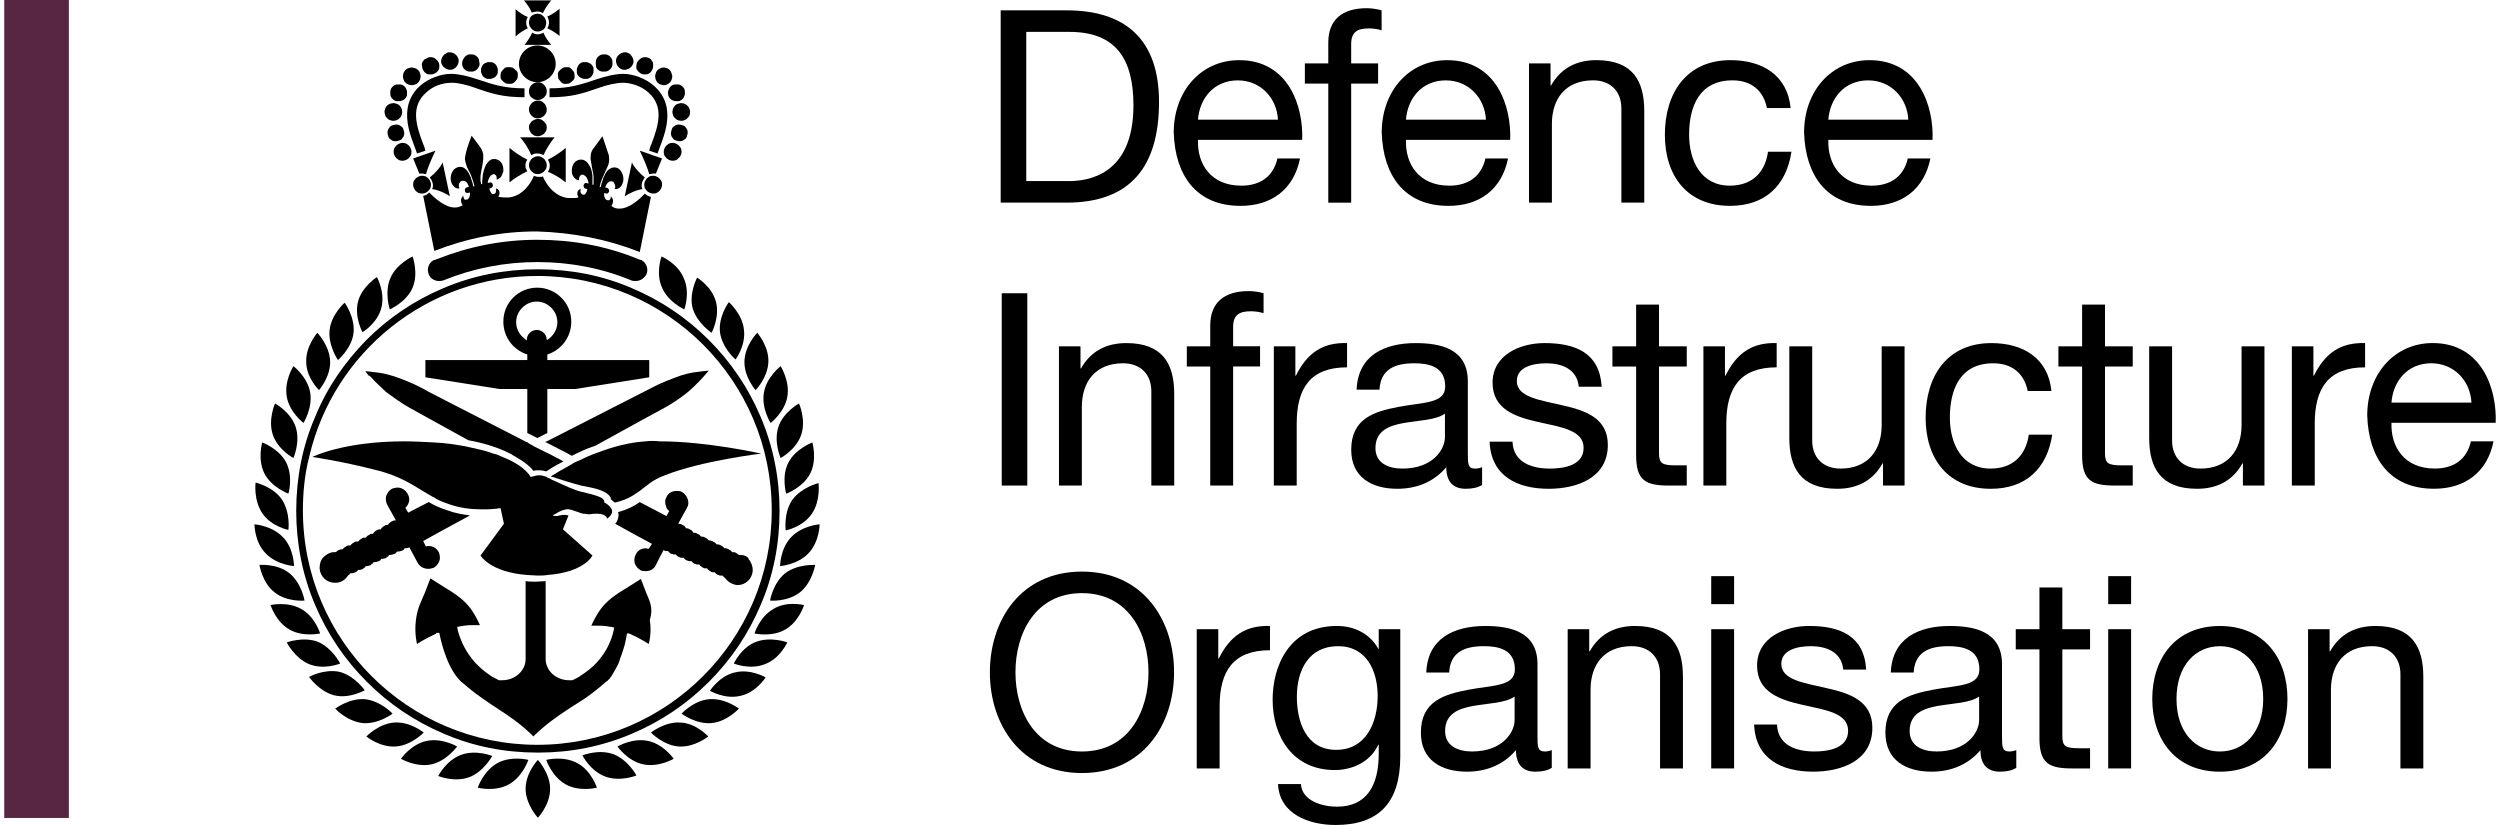
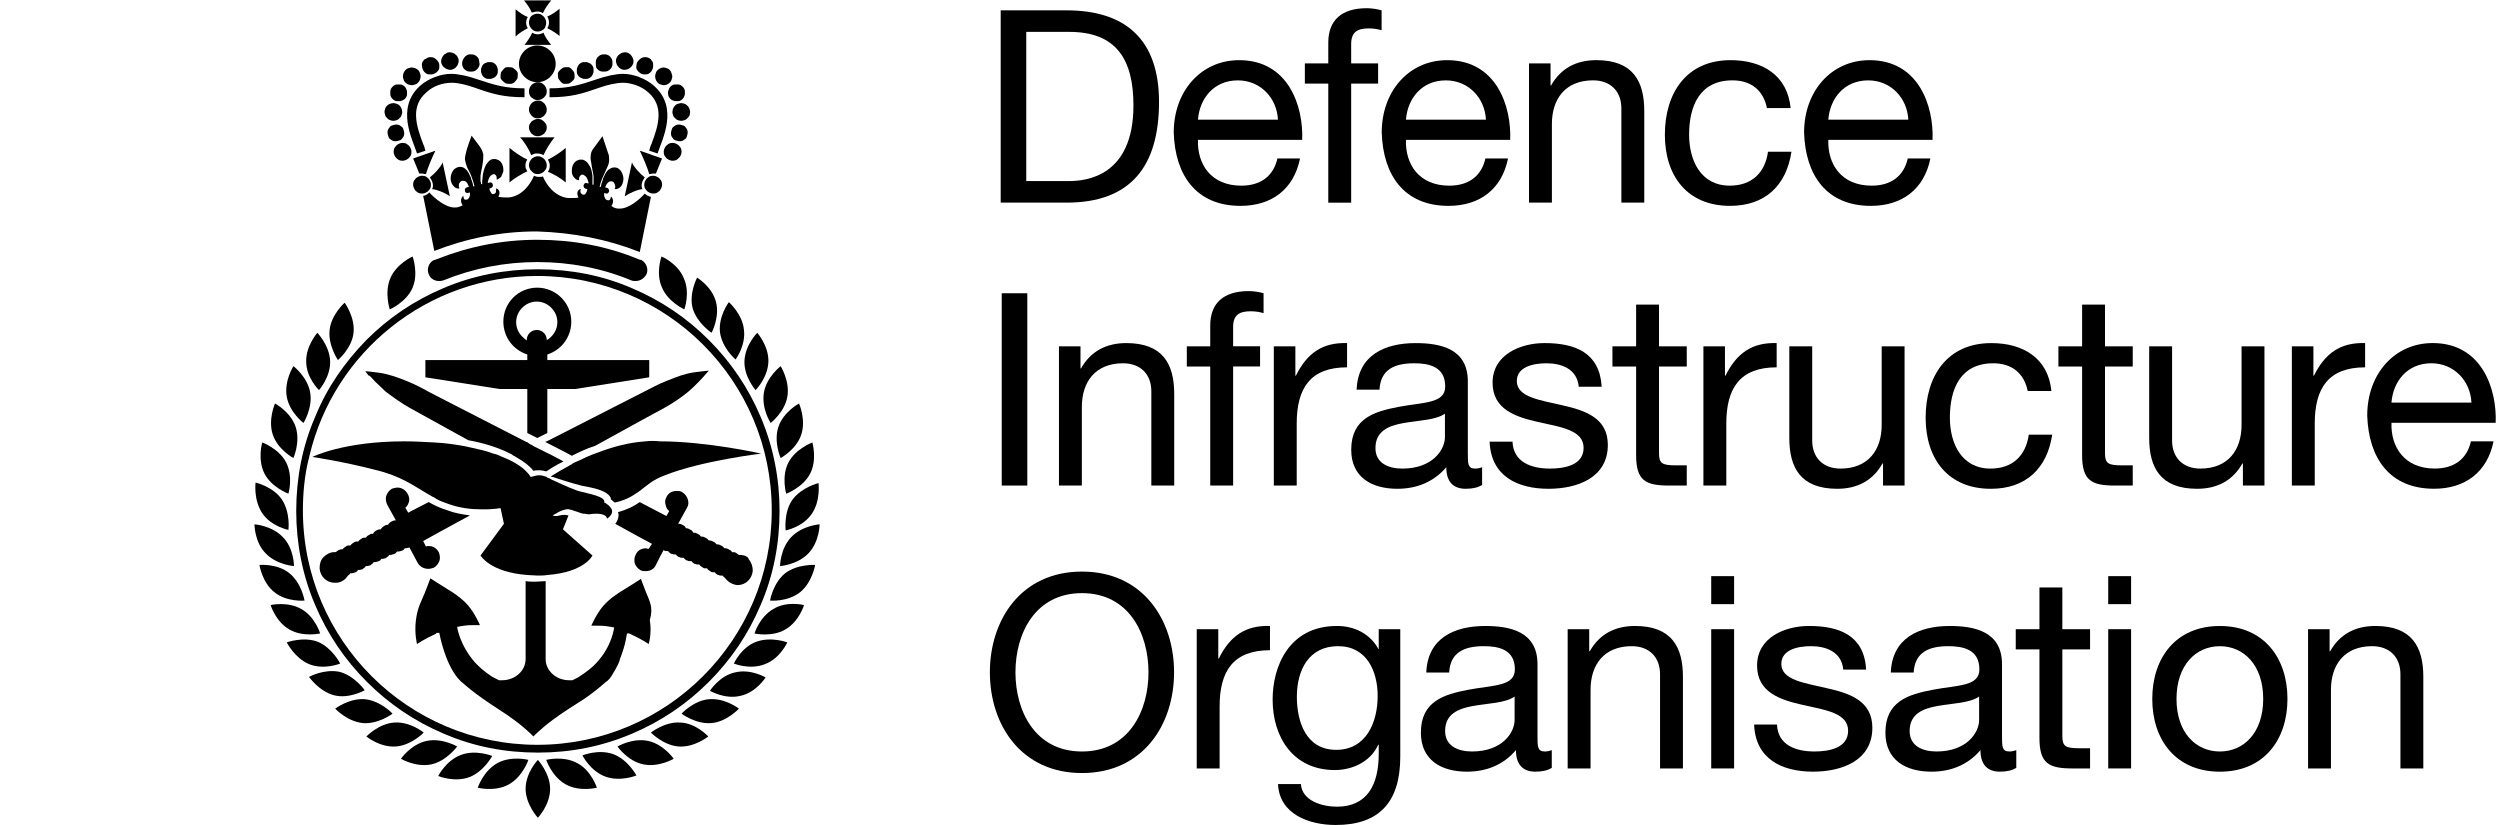
<svg xmlns="http://www.w3.org/2000/svg" id="SVGRoot68767bb9abc64" width="500px" height="165px" version="1.1" viewBox="0 0 500 165.561" aria-hidden="true">
  <defs>
    <linearGradient class="cerosgradient" data-cerosgradient="true" id="CerosGradient_iddb1c621b7" gradientUnits="userSpaceOnUse" x1="50%" y1="100%" x2="50%" y2="0%">
      <stop offset="0%" stop-color="#d1d1d1" />
      <stop offset="100%" stop-color="#d1d1d1" />
    </linearGradient>
    <linearGradient />
  </defs>
  <g transform="translate(-307.03 -185.09)">
-     <path d="m307.03 185.09h12.967v164.15h-12.967z" fill="#572642" stroke-width="1.056" />
+     <path d="m307.03 185.09h12.967h-12.967z" fill="#572642" stroke-width="1.056" />
    <g>
      <g stroke-width="1.117">
        <path d="m421.38 220.58" />
        <path d="m434.57 235.67 2.235-11.063c-0.447-0.112-0.894-0.335-1.229-0.67-1.006 1.117-3.129 3.017-5.028 3.017h-0.224c-0.559 0-1.117-0.224-1.452-0.559 0.447-0.559 0.447-1.341 0-1.788l-0.112-0.112v0.112c0 0.223-0.111 0.559-0.335 0.67h-0.224c-0.223 0-0.447-0.112-0.559-0.335-0.112-0.223-0.224-0.447-0.224-0.67v-0.447l0.447 0.112h0.111c0.224 0 0.335-0.223 0.447-0.447 0-0.335-0.112-0.559-0.335-0.67l-0.447-0.112c0-0.112 0.112-0.335 0.224-0.559 0.224-0.335 0.447-0.67 0.894-0.67h0.111c0.224 0 0.447 0.112 0.559 0.335 0.112 0.223 0.223 0.447 0.223 0.782 0 0.112 0 0.224-0.111 0.335 0 0.112 0.111 0.112 0.224 0.112 0.224 0 0.447-0.112 0.67-0.223 0.335-0.224 0.559-0.559 0.671-0.894 0-0.112 0.111-0.224 0.111-0.335 0.224-0.894-0.111-1.9-0.67-2.458-0.335-0.335-0.671-0.447-1.117-0.447-0.447 0-0.782 0.223-1.118 0.447-0.559 0.447-0.782 1.117-1.117 1.788v0.112c-0.111 0.335-0.224 0.67-0.335 1.006 0 0.223-0.112 0.335-0.112 0.559h-0.224c0-0.223 0.112-0.335 0.112-0.559 0.111-0.335 0.224-0.67 0.335-1.006 0.335-0.782 0.671-1.453 1.006-2.235 0.224-0.447 0.447-1.006 0.447-1.564 0-0.447 0-1.006-0.223-1.453-0.224-0.67-1.118-3.352-1.118-3.352s-1.564 2.123-1.899 2.57c-0.224 0.335-0.447 0.782-0.447 1.229-0.111 0.559 0 1.117 0.112 1.676 0.111 0.894 0.335 1.676 0.447 2.57v1.117 0.559h-0.224v-0.559-1.117-0.112c-0.111-0.782-0.223-1.564-0.67-2.123-0.224-0.447-0.559-0.782-1.006-1.006-0.224-0.112-0.447-0.112-0.671-0.112-0.224 0-0.335 0-0.559 0.112-0.671 0.223-1.229 1.006-1.229 2.011v0.335c0 0.447 0.223 0.894 0.447 1.117 0.224 0.335 0.671 0.559 0.894 0.559h0.111v-0.335c0-0.223 0.112-0.447 0.335-0.67 0.111-0.112 0.224-0.112 0.335-0.112 0.111 0 0.223 0 0.335 0.112 0.447 0.224 0.671 0.67 0.782 1.117 0.111 0.223 0.111 0.447 0.111 0.559l-0.447-0.112h-0.112c-0.224 0-0.335 0.223-0.447 0.447 0 0.335 0.112 0.559 0.335 0.67l0.447 0.112c0 0.112-0.112 0.223-0.112 0.447-0.111 0.224-0.224 0.447-0.335 0.559-0.112 0.112-0.224 0.112-0.335 0.112-0.224 0-0.335-0.112-0.447-0.224-0.224-0.223-0.224-0.447-0.111-0.782v-0.112h-0.112c-0.559 0.223-0.782 0.894-0.335 1.676-0.447 0.112-0.894 0.112-1.341 0.112h-0.782c-2.794-0.335-4.47-2.905-5.028-4.358-0.112 0.112-0.335 0.112-0.447 0.112h-0.447c-0.335 0-0.671-0.112-0.894-0.224-0.559 1.341-2.123 4.023-5.028 4.358h-0.782c-0.559 0-1.006-0.112-1.341-0.112 0.447-0.782 0.224-1.453-0.335-1.676h-0.111v0.112c0 0.223 0 0.559-0.112 0.782-0.112 0.112-0.335 0.223-0.447 0.223-0.111 0-0.223 0-0.335-0.112-0.112-0.112-0.224-0.335-0.335-0.559-0.112-0.224-0.112-0.335-0.112-0.447l0.335-0.112c0.224-0.112 0.447-0.335 0.335-0.67 0-0.223-0.224-0.447-0.447-0.447h-0.111l-0.447 0.112c0-0.112 0-0.335 0.112-0.559 0.112-0.447 0.335-0.894 0.782-1.117 0.112 0 0.224-0.112 0.224-0.112 0.111 0 0.224 0 0.335 0.112 0.224 0.112 0.335 0.335 0.335 0.67v0.335c0.224 0 0.782-0.447 0.894-0.559 0.111-0.224 0.335-0.782 0.447-1.117v-0.335c0-0.894-0.447-1.788-1.229-2.011-0.224-0.112-0.335-0.112-0.559-0.112-0.224 0-0.447 0-0.671 0.112-0.447 0.223-0.67 0.559-1.006 1.006-0.335 0.67-0.559 1.453-0.671 2.123v0.112c0 0.335-0.111 0.782-0.111 1.117v0.559h-0.224c0-0.223 0-0.335-0.111-0.559v-1.117c0.111-0.894 0.335-1.676 0.447-2.57 0.112-0.559 0.112-1.117 0.112-1.676-0.112-0.447-0.224-0.894-0.447-1.229-0.335-0.559-1.9-2.57-1.9-2.57s-1.006 2.682-1.117 3.352c-0.112 0.447-0.223 1.006-0.223 1.453 0.111 0.559 0.223 1.006 0.447 1.564 0.335 0.67 0.782 1.453 1.006 2.235 0.112 0.335 0.224 0.67 0.335 1.006 0 0.223 0.112 0.335 0.112 0.559h-0.224c0-0.112-0.112-0.335-0.112-0.559-0.112-0.335-0.224-0.67-0.335-1.006v-0.112c-0.335-0.67-0.559-1.341-1.118-1.788-0.335-0.335-0.67-0.447-1.117-0.447-0.447 0-0.782 0.223-1.117 0.447-0.559 0.559-0.894 1.564-0.67 2.458 0 0.112 0.111 0.224 0.111 0.335 0.112 0.335 0.447 0.67 0.671 0.894 0.223 0.112 0.447 0.224 0.67 0.224 0.112 0 0.224 0 0.224-0.112 0-0.112-0.112-0.223-0.112-0.335 0-0.335 0-0.559 0.224-0.782 0.112-0.223 0.335-0.335 0.559-0.335h0.112c0.447 0 0.782 0.335 0.894 0.67 0.111 0.224 0.223 0.447 0.223 0.559l-0.447 0.112c-0.224 0.112-0.447 0.335-0.335 0.67 0 0.224 0.224 0.447 0.447 0.447h0.111l0.447-0.112v0.447c0 0.223-0.112 0.559-0.224 0.67-0.112 0.223-0.335 0.335-0.559 0.335h-0.223c-0.224-0.112-0.224-0.335-0.335-0.67v-0.112c-0.112 0-0.112 0-0.112 0.112-0.447 0.447-0.447 1.229 0 1.788-0.447 0.223-0.894 0.447-1.453 0.447h-0.223c-1.788 0-4.023-1.9-5.029-3.017-0.335 0.335-0.782 0.67-1.229 0.67l2.235 11.063c6.593-2.57 13.409-3.911 20.561-3.911 7.263 0.224 14.191 1.564 20.672 4.135" />
        <path d="m414.01 233.21c-7.04 0-13.744 1.341-20.226 3.911-0.112 0-0.224 0.112-0.335 0.112-0.112 0-0.224 0.112-0.335 0.112-0.894 0.559-1.341 1.676-0.894 2.794 0.335 0.894 1.229 1.341 2.011 1.341 0.335 0 0.559 0 0.894-0.112 6.034-2.458 12.404-3.688 18.885-3.688 6.593 0 12.962 1.229 18.884 3.688 0.224 0.112 0.559 0.112 0.894 0.112 0.894 0 1.676-0.559 2.123-1.341 0.447-1.006 0-2.235-0.894-2.794-0.112-0.112-0.224-0.112-0.335-0.112-0.111 0-0.224-0.112-0.335-0.112-6.481-2.682-13.297-3.911-20.337-3.911" />
        <path d="m414.01 240.47c25.924 0 47.044 21.008 47.044 47.044 0 25.924-21.008 47.044-47.044 47.044-25.924 0-47.044-21.008-47.044-47.044 0-3.464 0.335-6.928 1.117-10.169 0-0.112 0.112-0.223 0.112-0.335v-0.112c0-0.112 0.112-0.335 0.112-0.447 4.917-20.672 23.578-35.981 45.703-35.981m-44.586 28.271c-2.57 5.922-3.799 12.292-3.799 18.885 0 6.481 1.229 12.85 3.799 18.885 2.458 5.811 5.923 10.951 10.392 15.421 4.47 4.47 9.61 7.934 15.421 10.392 5.923 2.57 12.292 3.799 18.885 3.799 6.593 0 12.85-1.229 18.885-3.799 5.811-2.458 10.951-5.922 15.421-10.392 4.47-4.47 7.934-9.61 10.392-15.421 2.57-5.922 3.799-12.292 3.799-18.885 0-6.481-1.229-12.85-3.799-18.885-2.458-5.811-5.923-10.951-10.392-15.421-4.47-4.47-9.61-7.934-15.421-10.392-5.923-2.57-12.292-3.799-18.885-3.799-6.593 0-12.962 1.229-18.996 3.799-5.811 2.458-10.951 5.922-15.421 10.392-4.358 4.47-7.934 9.61-10.28 15.421" />
        <path d="m411.66 343.39c0 3.129 2.458 5.811 2.458 5.811s2.458-2.57 2.458-5.811c0-3.129-2.458-5.811-2.458-5.811s-2.458 2.57-2.458 5.811" />
        <path d="m405.96 338.25c-2.794 1.564-3.911 4.917-3.911 4.917s3.464 0.894 6.258-0.67 3.911-4.917 3.911-4.917-3.464-0.894-6.258 0.67" />
        <path d="m404.96 336.8s-3.241-1.341-6.258-0.223c-3.017 1.117-4.582 4.246-4.582 4.246s3.241 1.341 6.258 0.223c2.905-1.117 4.582-4.246 4.582-4.246" />
        <path d="m397.92 334.9s-3.017-1.788-6.146-1.117c-3.129 0.67-5.14 3.576-5.14 3.576s3.017 1.788 6.146 1.117c3.017-0.67 5.14-3.576 5.14-3.576" />
        <path d="m391.21 332.1s-2.682-2.235-5.922-2.011c-3.129 0.223-5.587 2.794-5.587 2.794s2.682 2.235 5.923 2.011c3.129-0.223 5.587-2.794 5.587-2.794" />
        <path d="m379.37 325.4c-3.129-0.223-5.922 1.9-5.922 1.9s2.347 2.57 5.587 2.905c3.129 0.224 5.922-1.9 5.922-1.9s-2.347-2.57-5.587-2.905" />
        <path d="m379.37 323.61s-2.011-2.905-5.028-3.688c-3.129-0.67-6.146 1.006-6.146 1.006s2.011 2.905 5.028 3.688c3.017 0.782 6.146-1.006 6.146-1.006" />
        <path d="m374.45 318.25s-1.564-3.129-4.47-4.358c-2.905-1.117-6.258 0.112-6.258 0.112s1.564 3.129 4.47 4.358c3.017 1.229 6.258-0.112 6.258-0.112" />
        <path d="m370.43 312.21s-1.006-3.352-3.799-4.917c-2.794-1.564-6.146-0.782-6.146-0.782s1.006 3.352 3.799 4.917c2.682 1.564 6.146 0.782 6.146 0.782" />
        <path d="m361.26 303.94c2.458 2.011 6.034 1.676 6.034 1.676s-0.559-3.464-3.017-5.475c-2.458-2.011-6.034-1.676-6.034-1.676s0.559 3.576 3.017 5.475" />
        <path d="m365.18 298.69s0-3.576-2.235-5.811c-2.235-2.347-5.699-2.57-5.699-2.57s0 3.576 2.235 5.811c2.235 2.347 5.699 2.57 5.699 2.57" />
        <path d="m364.06 291.43s0.447-3.464-1.341-6.146c-1.788-2.57-5.252-3.352-5.252-3.352s-0.447 3.464 1.341 6.146c1.788 2.682 5.252 3.352 5.252 3.352" />
        <path d="m364.06 284.16s1.006-3.352-0.447-6.258c-1.452-2.794-4.805-4.023-4.805-4.023s-1.006 3.352 0.447 6.258c1.453 2.794 4.805 4.023 4.805 4.023" />
        <path d="m365.06 277.01s1.453-3.241 0.447-6.258c-1.006-3.017-4.135-4.693-4.135-4.693s-1.453 3.241-0.447 6.258c1.006 3.017 4.135 4.693 4.135 4.693" />
        <path d="m367.08 269.97s1.899-3.017 1.341-6.146c-0.559-3.129-3.352-5.252-3.352-5.252s-1.9 2.905-1.341 6.146c0.559 3.129 3.352 5.252 3.352 5.252" />
        <path d="m370.2 263.38s2.347-2.682 2.235-5.811c-0.112-3.129-2.57-5.699-2.57-5.699s-2.347 2.682-2.235 5.811c0 3.24 2.57 5.699 2.57 5.699" />
        <path d="m377.13 251.87c0.335-3.129-1.788-6.034-1.788-6.034s-2.682 2.347-3.017 5.475c-0.335 3.129 1.676 6.034 1.676 6.034s2.793-2.347 3.129-5.475" />
-         <path d="m382.72 246.84c0.782-3.129-0.894-6.146-0.894-6.146s-3.017 1.9-3.799 4.917c-0.782 3.129 0.894 6.146 0.894 6.146s3.017-1.788 3.799-4.917" />
        <path d="m388.98 242.82c1.229-2.905 0-6.258 0-6.258s-3.24 1.453-4.47 4.358c-1.229 2.905-0.111 6.258-0.111 6.258s3.352-1.453 4.582-4.358" />
        <path d="m422.05 338.25c-2.794-1.564-6.258-0.67-6.258-0.67s1.117 3.352 3.911 4.917c2.793 1.564 6.258 0.67 6.258 0.67s-1.117-3.464-3.911-4.917" />
        <path d="m429.32 336.46c-3.017-1.117-6.258 0.224-6.258 0.224s1.564 3.129 4.582 4.246c3.017 1.117 6.258-0.223 6.258-0.223s-1.676-3.129-4.582-4.246" />
        <path d="m436.24 333.78c-3.129-0.67-6.146 1.117-6.146 1.117s2.011 2.905 5.14 3.576c3.129 0.67 6.146-1.117 6.146-1.117s-2.011-2.905-5.14-3.576" />
        <path d="m442.73 330.09c-3.129-0.223-5.923 2.011-5.923 2.011s2.458 2.57 5.587 2.794c3.129 0.224 5.923-2.011 5.923-2.011s-2.458-2.682-5.587-2.794" />
        <path d="m448.54 325.4c-3.129 0.224-5.587 2.905-5.587 2.905s2.794 2.123 5.922 1.9c3.129-0.223 5.587-2.905 5.587-2.905s-2.682-2.123-5.922-1.9" />
        <path d="m453.68 320.03c-3.129 0.67-5.029 3.688-5.029 3.688s3.017 1.788 6.146 1.006c3.129-0.67 5.028-3.688 5.028-3.688s-3.017-1.788-6.146-1.006" />
        <path d="m457.92 313.89c-3.017 1.117-4.47 4.358-4.47 4.358s3.24 1.341 6.258 0.112c3.017-1.117 4.47-4.358 4.47-4.358s-3.241-1.229-6.258-0.112" />
        <path d="m461.39 307.3c-2.794 1.564-3.799 4.917-3.799 4.917s3.464 0.782 6.146-0.782c2.794-1.564 3.799-4.917 3.799-4.917s-3.464-0.894-6.146 0.782" />
        <path d="m463.73 300.14c-2.458 2.011-3.017 5.475-3.017 5.475s3.464 0.335 6.034-1.676c2.458-2.011 3.017-5.475 3.017-5.475s-3.576-0.223-6.034 1.676" />
        <path d="m464.96 292.88c-2.235 2.347-2.235 5.811-2.235 5.811s3.464-0.224 5.699-2.57c2.235-2.347 2.235-5.811 2.235-5.811s-3.464 0.223-5.699 2.57" />
        <path d="m465.19 285.39c-1.788 2.57-1.341 6.146-1.341 6.146s3.464-0.67 5.252-3.352c1.788-2.57 1.341-6.146 1.341-6.146s-3.352 0.782-5.252 3.352" />
        <path d="m464.4 277.91c-1.452 2.794-0.447 6.258-0.447 6.258s3.352-1.229 4.805-4.023c1.453-2.794 0.447-6.258 0.447-6.258s-3.352 1.229-4.805 4.023" />
        <path d="m462.84 277.01s3.129-1.676 4.134-4.693c1.006-3.017-0.447-6.258-0.447-6.258s-3.129 1.676-4.135 4.693c-1.006 3.017 0.447 6.258 0.447 6.258" />
        <path d="m460.83 269.97s2.794-2.123 3.352-5.252c0.559-3.129-1.341-6.146-1.341-6.146s-2.794 2.123-3.352 5.252c-0.559 3.241 1.341 6.146 1.341 6.146" />
        <path d="m457.81 263.38s2.458-2.458 2.57-5.699c0.111-3.129-2.235-5.811-2.235-5.811s-2.458 2.458-2.57 5.699c-0.111 3.129 2.235 5.811 2.235 5.811" />
        <path d="m453.79 257.23s2.123-2.794 1.676-6.034c-0.335-3.129-3.017-5.475-3.017-5.475s-2.123 2.794-1.788 6.034c0.447 3.24 3.129 5.475 3.129 5.475" />
        <path d="m448.98 251.87s1.676-3.129 0.894-6.146c-0.782-3.129-3.799-4.917-3.799-4.917s-1.676 3.129-0.894 6.146c0.894 3.017 3.799 4.917 3.799 4.917" />
        <path d="m438.93 236.56s-1.229 3.352 0.111 6.258c1.229 2.905 4.47 4.358 4.47 4.358s1.229-3.352-0.112-6.258c-1.229-3.017-4.47-4.358-4.47-4.358" />
        <path d="m432.78 311.99s0.111 0 0 0m-0.224-0.112c0.111 0 0.111 0 0 0h0.111-0.111m-2.57-0.782c0.111 0 0.111 0 0 0m-32.07 0m-2.57 0.782m-0.224 0.112c0.112 0 0.112 0 0 0 0.112 0 0 0 0 0m40.786-7.822c-0.559-1.453-1.117-2.905-1.117-2.905s-2.235 1.453-3.352 2.123c-1.118 0.67-2.905 1.788-4.246 3.352-1.341 1.564-2.347 3.911-2.347 3.911h1.117c0.67 0 1.564 0 2.682 0.223h0.111c0.112 0 0.335 0.112 0.447 0.112h0.111 0.112s-0.335 3.688-3.576 7.152c-0.671 0.782-2.123 1.9-3.017 2.458-0.559 0.447-1.117 0.67-1.788 1.006h-0.67c-2.57 0-4.693-1.9-4.693-4.246v-15.644c-0.67 0-1.341 0.112-2.011 0.112-0.671 0-1.341 0-2.011-0.112v15.644c0 2.347-2.123 4.246-4.693 4.246h-0.671c-0.559-0.335-1.229-0.559-1.788-1.006-0.671-0.447-1.676-1.229-2.347-1.9-0.224-0.223-0.447-0.447-0.671-0.67-3.129-3.576-3.576-7.152-3.576-7.152h0.111 0.112c0.111 0 0.335-0.112 0.447-0.112h0.112c1.117-0.224 2.011-0.224 2.682-0.224h1.117s-1.006-2.347-2.347-3.911c-1.341-1.564-3.129-2.682-4.246-3.352-1.117-0.67-3.352-2.123-3.352-2.123s-0.559 1.453-1.118 2.905c-0.559 1.453-1.452 2.794-1.788 5.475-0.335 2.682 0.224 4.805 0.224 4.805s1.453-1.006 3.688-2.011c0 0 0.111 0 0.111-0.112 0 0 0.112 0 0.112-0.112h0.112 0.112 0.111 0.112 0.111c0.112 0.559 1.117 5.922 3.688 9.051l0.112 0.112c0.224 0.223 0.447 0.559 0.782 0.782 0.894 0.782 2.347 2.011 4.135 3.241 2.011 1.453 4.47 2.905 6.258 4.246 2.57 1.9 3.911 3.352 3.911 3.352s1.341-1.453 3.911-3.352c1.788-1.341 4.246-2.905 6.369-4.246 1.788-1.229 3.241-2.458 4.135-3.241 0.112-0.112 0.224-0.224 0.335-0.224 0.224-0.223 0.335-0.335 0.559-0.559 0.112-0.112 0.112-0.224 0.224-0.335 0.224-0.223 0.335-0.559 0.559-0.894 0.112-0.224 0.224-0.335 0.335-0.559 0.335-0.559 0.67-1.229 0.894-1.9v-0.112c0.335-0.782 0.559-1.564 0.782-2.235 0.224-0.67 0.335-1.229 0.447-1.788 0.112-0.67 0.224-1.117 0.224-1.229h0.112 0.112 0.111 0.112s0.111 0 0.111 0.112h0.112c2.235 1.006 3.688 2.011 3.688 2.011s0.67-2.123 0.224-4.805c0.782-2.57-0.112-3.911-0.671-5.364" />
        <path d="m410.99 252.65c-0.782-0.782-1.229-1.788-1.229-2.905 0-1.117 0.447-2.123 1.229-2.905 0.782-0.782 1.788-1.229 2.905-1.229s2.123 0.447 2.905 1.229c0.782 0.782 1.229 1.788 1.229 2.905 0 1.117-0.447 2.123-1.229 2.905-0.224 0.223-0.559 0.559-0.894 0.67 0-1.117-0.894-2.011-2.011-2.011s-2.011 0.894-2.011 2.011v0.112c-0.224-0.224-0.559-0.447-0.894-0.782m1.006 10.504v8.828c0.67 0.335 1.341 0.67 2.011 1.006 0.67-0.335 1.341-0.67 2.011-1.006v-8.828h5.587l14.862-2.347v-3.464h-20.449v-1.117c2.794-0.894 4.805-3.464 4.805-6.593 0-3.799-3.129-6.816-6.816-6.816-3.799 0-6.816 3.017-6.816 6.816 0 3.129 2.011 5.699 4.805 6.593v1.117h-20.449v3.464l14.862 2.347z" />
        <path d="m415.57 273.77c0.112 0.112 0.335 0.112 0.447 0.223 1.676 0.894 3.352 1.676 4.917 2.57 1.341-0.67 2.905-1.453 4.693-2.011 7.487-4.135 13.409-7.375 13.856-7.598 1.452-0.782 3.464-2.123 4.805-3.241 0.67-0.559 1.453-1.341 2.123-2.011 0.671-0.67 1.229-1.341 1.229-1.341l0.782-0.894-1.118 0.112s-0.894 0.112-1.788 0.224c-0.894 0.112-2.123 0.447-2.794 0.67-1.564 0.559-3.911 1.453-5.364 2.235-0.67 0.335-10.28 5.252-21.231 10.839-0.224 0.112-0.447 0.223-0.559 0.223" />
        <path d="m392.11 299.25c0.335 0 0.782-0.112 1.117-0.223 0.559-0.335 0.894-0.782 1.117-1.341 0.224-0.559 0.111-1.229-0.112-1.788-0.447-0.782-1.117-1.229-2.011-1.229-0.224 0-0.447 0-0.559 0.112l-0.447-0.894-0.112-0.223c1.229-0.67 4.805-2.682 9.386-5.14-1.564-0.224-3.017-0.447-4.47-1.006-1.453-0.447-2.682-1.006-3.799-1.676l-3.688 1.9c-0.224 0.112-0.335 0.223-0.447 0.223l-0.559-1.006c0.335-0.223 0.559-0.67 0.671-1.006 0.223-0.559 0.112-1.229-0.224-1.788-0.447-0.782-1.229-1.229-2.011-1.229-0.335 0-0.782 0.112-1.117 0.223-0.559 0.335-0.894 0.782-1.117 1.341-0.224 0.559-0.112 1.229 0.111 1.788l1.788 3.24h-0.224c-0.224 0-0.447 0.112-0.67 0.224-0.224 0.112-0.335 0.223-0.559 0.447 0 0-0.111 0.112-0.111 0.224h-0.224c-0.224 0-0.447 0.112-0.559 0.223-0.224 0.112-0.335 0.224-0.559 0.447 0 0.112-0.112 0.112-0.112 0.223h-0.224c-0.223 0-0.447 0.112-0.67 0.223-0.224 0.112-0.335 0.223-0.559 0.447 0 0.112-0.111 0.112-0.111 0.223h-0.224c-0.224 0-0.447 0.112-0.559 0.223-0.224 0.112-0.447 0.223-0.559 0.447l-0.112 0.112h-0.335c-0.224 0-0.447 0.112-0.559 0.223-0.224 0.112-0.335 0.223-0.559 0.447 0 0.112-0.112 0.112-0.112 0.112h-0.335c-0.223 0-0.447 0.112-0.559 0.223-0.224 0.112-0.335 0.223-0.559 0.447 0 0.112-0.111 0.112-0.111 0.112h-0.335c-0.224 0-0.447 0.112-0.559 0.224-0.224 0.112-0.335 0.223-0.559 0.447l-0.112 0.112h-0.335c-0.224 0.112-0.447 0.112-0.559 0.223-0.111 0.112-0.335 0.223-0.447 0.335h-0.224-0.112c-0.782 0-1.564 0.447-2.123 1.006-0.559 0.559-0.782 1.341-0.782 2.235 0.111 1.676 1.452 2.905 3.017 2.905h0.224c1.006 0 1.9-0.559 2.458-1.453 0.224-0.112 0.335-0.223 0.447-0.447h0.112 0.224c0.112 0 0.335-0.112 0.447-0.112 0.111 0 0.224-0.112 0.335-0.112 0.224-0.112 0.335-0.224 0.447-0.447h0.112 0.223c0.112 0 0.335-0.112 0.447-0.112 0.112 0 0.224-0.112 0.335-0.223 0.224-0.112 0.335-0.223 0.447-0.447h0.112 0.224c0.111 0 0.335-0.112 0.447-0.112 0.112 0 0.224-0.112 0.335-0.224 0.224-0.112 0.335-0.223 0.447-0.447h0.112 0.224c0.112 0 0.335-0.112 0.447-0.112 0.112 0 0.224-0.112 0.335-0.112 0.224-0.112 0.335-0.223 0.447-0.447h0.112 0.223c0.112 0 0.335-0.112 0.447-0.112 0.112 0 0.224-0.112 0.335-0.224 0.224-0.112 0.335-0.223 0.447-0.447h0.112 0.224c0.111 0 0.335-0.112 0.447-0.112 0.112 0 0.224-0.112 0.335-0.112 0.224-0.112 0.335-0.335 0.447-0.447h0.111 0.224c0.112 0 0.335-0.112 0.447-0.112 0.112 0 0.224-0.112 0.335-0.112 0.224-0.112 0.335-0.223 0.447-0.447h0.112 0.223c0.112 0 0.335-0.112 0.447-0.112 0.112 0 0.112 0 0.112-0.112l0.782 1.453 0.894 1.676c0.447 0.782 1.229 1.229 2.123 1.229" />
        <path d="m381.49 261.7c0.67 0.67 1.564 1.453 2.123 2.011 1.341 1.006 3.352 2.458 4.805 3.241 0.447 0.224 5.252 2.905 11.733 6.481 3.129 0.559 5.922 1.453 8.157 2.57 0.224 0.112 0.559 0.223 0.782 0.447 0.224 0.112 0.447 0.224 0.782 0.447 0.782 0.447 1.453 0.894 2.011 1.341 0.559 0.447 1.006 0.894 1.341 1.341 0.335-0.112 0.782-0.112 1.118-0.112 0.559 0 1.117 0.112 1.453 0.223 0.67-0.447 1.899-1.229 3.464-2.011-1.117-0.559-2.235-1.229-3.464-1.788-0.671-0.335-1.341-0.67-2.011-1.006-0.224-0.112-0.559-0.223-0.782-0.447-0.224-0.112-0.559-0.223-0.782-0.447-0.111-0.112-0.335-0.224-0.447-0.224-10.839-5.587-20.561-10.504-21.231-10.951-1.453-0.782-3.688-1.676-5.364-2.235-0.782-0.223-1.9-0.559-2.794-0.67-1.006-0.112-1.788-0.223-1.788-0.223l-1.117-0.112 0.671 0.894c0.224-0.112 0.67 0.559 1.341 1.229" />
        <path d="m454.79 296.46h-0.112-0.224c-0.111-0.112-0.335-0.224-0.447-0.335-0.112-0.112-0.335-0.223-0.559-0.223h-0.335c0-0.112-0.111-0.112-0.111-0.112-0.112-0.224-0.335-0.335-0.559-0.447-0.223-0.112-0.447-0.223-0.559-0.223h-0.335l-0.111-0.112c-0.112-0.223-0.335-0.335-0.559-0.447-0.224-0.112-0.447-0.223-0.559-0.223h-0.335c0-0.112-0.112-0.112-0.112-0.112-0.111-0.223-0.335-0.335-0.559-0.447-0.224-0.112-0.447-0.224-0.671-0.224h-0.224c0-0.112-0.111-0.112-0.111-0.112-0.112-0.224-0.335-0.335-0.559-0.447-0.223-0.112-0.447-0.223-0.67-0.223h-0.224l-0.111-0.112c-0.112-0.223-0.335-0.335-0.559-0.447-0.224-0.112-0.447-0.223-0.67-0.223h-0.224c0-0.112-0.112-0.112-0.112-0.223-0.111-0.223-0.335-0.335-0.559-0.447-0.224-0.112-0.447-0.224-0.559-0.224h-0.224c0-0.112-0.111-0.112-0.111-0.223-0.112-0.224-0.335-0.335-0.559-0.447-0.224-0.112-0.447-0.224-0.67-0.224h-0.224l1.788-3.24c0.335-0.559 0.335-1.117 0.111-1.788-0.224-0.559-0.559-1.006-1.117-1.341-0.335-0.223-0.671-0.223-1.117-0.223-0.894 0-1.676 0.447-2.011 1.229-0.335 0.559-0.335 1.117-0.112 1.788 0.112 0.447 0.335 0.782 0.67 1.006l-0.559 1.006c-0.112-0.112-0.335-0.112-0.447-0.223l-4.917-2.57c-1.117 0.782-2.347 1.453-4.358 2.011 0 0.112 0.112 0.335 0.112 0.447 0 0.559-0.112 1.229-0.671 1.9 3.576 2.011 6.369 3.464 7.375 4.023l-0.224 0.335-0.447 0.67c-0.224 0-0.335-0.112-0.559-0.112-0.894 0-1.676 0.447-2.011 1.229-0.335 0.559-0.335 1.117-0.224 1.788 0.224 0.559 0.559 1.006 1.117 1.341 0.335 0.223 0.671 0.223 1.117 0.223 0.894 0 1.676-0.447 2.011-1.229l0.782-1.564 0.782-1.453 0.112 0.112c0.224 0.112 0.335 0.112 0.447 0.112h0.224 0.112c0.111 0.224 0.335 0.335 0.447 0.447 0.111 0.112 0.223 0.112 0.335 0.112 0.224 0.112 0.335 0.112 0.447 0.112h0.224 0.112c0.112 0.223 0.335 0.335 0.447 0.447 0.111 0 0.224 0.112 0.335 0.112 0.111 0.112 0.335 0.112 0.447 0.112h0.224 0.112c0.111 0.224 0.335 0.335 0.447 0.447 0.112 0.112 0.224 0.112 0.335 0.112 0.112 0.112 0.335 0.112 0.447 0.112h0.223 0.112c0.112 0.224 0.335 0.335 0.447 0.447 0.111 0.112 0.223 0.112 0.335 0.112 0.112 0.112 0.335 0.112 0.447 0.112h0.224 0.111c0.112 0.223 0.224 0.335 0.447 0.447 0.112 0.112 0.224 0.112 0.335 0.223 0.111 0.112 0.335 0.112 0.447 0.112h0.224 0.112c0.111 0.223 0.223 0.335 0.447 0.447 0.112 0.112 0.224 0.112 0.335 0.223 0.111 0.112 0.335 0.112 0.447 0.112h0.223 0.112c0.111 0.223 0.224 0.335 0.447 0.447 0.112 0.112 0.223 0.112 0.335 0.112 0.112 0.112 0.335 0.112 0.447 0.112h0.224 0.111c0.112 0.223 0.335 0.335 0.447 0.447 0.559 0.782 1.453 1.341 2.458 1.453h0.112c1.564 0 2.905-1.229 3.017-2.905 0-0.782-0.224-1.564-0.782-2.235-0.112-0.559-0.894-0.894-1.676-0.894" />
        <path d="m392.11 284.28c0.224 0.112 0.447 0.223 0.782 0.447 0.224 0.112 0.559 0.223 0.782 0.447 0.782 0.447 1.676 0.782 2.682 1.117 2.235 0.782 4.47 1.006 6.258 1.006h0.559 0.894c0.67 0 1.229-0.112 1.676-0.112 0.559-0.112 0.894-0.112 0.894-0.112l0.67 3.129-4.693 6.369s1.899 3.352 9.386 3.911c0.67 0 1.341 0.112 2.011 0.112 0.67 0 1.453 0 2.011-0.112 7.487-0.559 9.051-3.911 9.051-3.911l-5.922-5.252 1.117-2.794c-0.224 0-0.447-0.112-0.67-0.112-0.671 0-1.229 0.112-1.564 0.223h-0.335-0.223l-0.447-0.112c0.111 0 0.223-0.112 0.447-0.224 0.224-0.112 0.447-0.223 0.782-0.447 0.67-0.335 1.564-0.67 2.123-0.559 0.111 0 0.224 0.112 0.447 0.112 0.335 0.112 0.67 0.223 1.006 0.335 0.447 0.112 0.782 0.335 1.453 0.447h0.224c0.447 0.112 0.782 0.112 0.894 0.112 0.335 0 0.447-0.112 1.341-0.112h0.447c1.899 0.112 1.788 1.006 1.788 1.006 0.112-0.112 0.335-0.223 0.447-0.335 0.559-0.559 0.67-1.006 0.559-1.453-0.111-0.224-0.223-0.447-0.447-0.67-0.224-0.223-0.447-0.447-0.671-0.559-0.224-0.224-0.447-0.224-0.447-0.224 0.447-1.229-3.241-1.788-4.805-2.235-1.006-0.224-3.24-1.229-4.917-2.011-0.559-0.223-1.006-0.447-1.341-0.67h-0.111c-0.224-0.112-0.335-0.112-0.335-0.224-0.112 0-0.224-0.112-0.335-0.112-0.335-0.112-0.67-0.224-1.117-0.224-0.335 0-0.559 0-0.894 0.112-0.447 0.112-0.894 0.223-0.894 0.223s-0.223-0.447-0.782-1.006c-0.111-0.112-0.224-0.223-0.335-0.335-0.67-0.67-1.676-1.341-3.24-2.123-0.224-0.112-0.559-0.223-0.782-0.335-0.224-0.112-0.559-0.224-0.782-0.335-0.447-0.223-1.006-0.447-1.564-0.559-0.894-0.335-2.011-0.67-3.129-0.894-0.782-0.223-1.564-0.335-2.458-0.559-1.788-0.335-3.911-0.67-6.258-0.782-2.123-0.112-4.135-0.224-6.034-0.224-12.292 0-18.438 3.129-18.438 3.129s6.034 0.894 12.515 2.57c5.252 1.229 7.822 3.24 10.727 4.917" />
        <path d="m435.69 273.66c-3.352 0.223-6.593 1.117-9.498 2.235-1.341 0.447-2.57 1.006-3.688 1.564-0.223 0.112-0.559 0.223-0.782 0.335-0.224 0.112-0.559 0.223-0.782 0.447-2.011 1.117-3.576 2.011-4.246 2.458l0.335 0.112h0.111c0.559 0.224 4.47 1.453 5.923 1.788 0.223 0 0.447 0.112 0.67 0.112 2.347 0.447 4.246 1.006 4.917 2.123 0.112 0.112 0.112 0.223 0.112 0.447 0.224 0.223 0.559 0.447 0.782 0.67 1.564-0.335 2.794-0.894 3.688-1.453 0.224-0.112 0.447-0.335 0.671-0.447 0.224-0.112 0.447-0.335 0.67-0.447 1.341-1.006 2.57-2.235 5.029-3.129 7.263-2.905 19.332-4.358 19.332-4.358s-10.839-2.458-20.337-2.458c-1.006-0.112-1.899-0.112-2.905 0" />
        <path d="m416.35 189.63c0 0.447-0.111 0.782-0.335 1.117 0.894 0.447 1.788 1.006 2.458 1.564v-5.475c-0.67 0.559-1.564 1.229-2.458 1.564 0.224 0.447 0.335 0.782 0.335 1.229" />
        <path d="m414.01 187.4c0.447 0 0.782 0.112 1.117 0.335 0.447-1.006 1.117-1.9 1.676-2.57h-5.475c0.559 0.67 1.229 1.564 1.564 2.458 0.335-0.112 0.782-0.223 1.117-0.223" />
        <path d="m411.77 189.63c0-0.447 0.112-0.782 0.335-1.117-0.894-0.335-1.788-1.006-2.458-1.564v5.475c0.671-0.67 1.564-1.229 2.458-1.676-0.223-0.335-0.335-0.67-0.335-1.117" />
        <path d="m416.8 194.1c-0.559-0.67-1.229-1.564-1.564-2.458-0.335 0.223-0.782 0.335-1.117 0.335-0.447 0-0.782-0.112-1.117-0.335-0.447 0.894-1.006 1.788-1.564 2.458z" />
        <path d="m413.11 191.08c0.223 0.223 0.559 0.335 1.006 0.335 0.335 0 0.67-0.112 1.006-0.335 0.224-0.112 0.335-0.335 0.447-0.447 0.112-0.335 0.224-0.67 0.224-1.006 0-0.335-0.112-0.67-0.335-1.006-0.112-0.223-0.335-0.335-0.447-0.447-0.224-0.224-0.559-0.335-1.006-0.335-0.335 0-0.671 0.112-1.006 0.335-0.224 0.112-0.335 0.335-0.447 0.447-0.111 0.335-0.224 0.67-0.224 1.006 0 0.335 0.112 0.67 0.335 1.006 0.111 0.112 0.224 0.335 0.447 0.447" />
        <path d="m413.11 204.83c0.223 0.223 0.559 0.335 1.006 0.335 0.335 0 0.67-0.112 1.006-0.335 0.224-0.112 0.335-0.335 0.447-0.447 0.224-0.223 0.335-0.559 0.335-1.006 0-0.335-0.111-0.67-0.335-1.006-0.112-0.224-0.335-0.335-0.447-0.447-0.224-0.223-0.559-0.335-1.006-0.335-0.335 0-0.671 0.112-1.006 0.335-0.224 0.112-0.335 0.335-0.447 0.447-0.224 0.335-0.335 0.67-0.335 1.117 0 0.335 0.112 0.67 0.335 1.006 0.111 0.112 0.224 0.224 0.447 0.335" />
        <path d="m413.11 208.51c0.223 0.224 0.559 0.335 1.006 0.335 0.335 0 0.67-0.112 1.006-0.335 0.224-0.112 0.335-0.335 0.447-0.447 0.224-0.224 0.335-0.559 0.335-1.006 0-0.335-0.111-0.67-0.335-1.006-0.112-0.223-0.335-0.335-0.447-0.447-0.224-0.224-0.559-0.335-1.006-0.335-0.335 0-0.671 0.112-1.006 0.335-0.224 0.112-0.335 0.335-0.447 0.447-0.224 0.335-0.335 0.67-0.335 1.006 0 0.335 0.112 0.67 0.335 1.006 0.111 0.112 0.224 0.335 0.447 0.447" />
        <path d="m413.11 212.09c0.223 0.223 0.559 0.335 1.006 0.335 0.335 0 0.67-0.112 1.006-0.335 0.224-0.112 0.335-0.223 0.447-0.447 0.224-0.223 0.335-0.559 0.335-1.006 0-0.335-0.111-0.67-0.335-0.894-0.112-0.223-0.335-0.335-0.447-0.447-0.224-0.223-0.559-0.335-1.006-0.335-0.335 0-0.671 0.112-1.006 0.335-0.224 0.112-0.335 0.223-0.447 0.447-0.224 0.223-0.335 0.559-0.335 0.894s0.112 0.67 0.335 1.006c0.111 0.224 0.224 0.335 0.447 0.447" />
        <path d="m389.87 223.6c0.224 0.224 0.559 0.335 1.006 0.335 0.335 0 0.67-0.112 1.006-0.335 0.224-0.112 0.335-0.335 0.447-0.447 0.223-0.223 0.335-0.559 0.335-1.006 0-0.335-0.112-0.67-0.335-1.006-0.112-0.223-0.335-0.335-0.447-0.447-0.224-0.224-0.559-0.335-1.006-0.335-0.335 0-0.671 0.112-1.006 0.335-0.224 0.112-0.335 0.335-0.447 0.447-0.224 0.224-0.335 0.559-0.335 1.006 0 0.335 0.112 0.67 0.335 1.006 0.111 0.223 0.223 0.335 0.447 0.447" />
        <path d="m413.11 219.69c0.223 0.223 0.559 0.335 1.006 0.335 0.335 0 0.67-0.112 1.006-0.335 0.224-0.112 0.335-0.335 0.447-0.447 0.224-0.223 0.335-0.559 0.335-1.006 0-0.335-0.111-0.67-0.335-1.006-0.112-0.223-0.335-0.335-0.447-0.447-0.335-0.223-0.559-0.335-1.006-0.335-0.335 0-0.671 0.112-1.006 0.335-0.224 0.112-0.335 0.335-0.447 0.447-0.224 0.335-0.335 0.67-0.335 1.006 0 0.335 0.112 0.67 0.335 1.006 0.111 0.112 0.224 0.223 0.447 0.447" />
        <path d="m414.01 201.59c2.011 0 3.688-1.676 3.688-3.688 0-2.011-1.676-3.688-3.688-3.688-2.011 0-3.688 1.676-3.688 3.688 0 2.011 1.676 3.688 3.688 3.688" />
        <path d="m389.87 215.89c-0.894-2.794-4.358-9.163 0.671-13.633 1.676-1.453 4.135-2.347 6.146-2.347 1.453 0 3.464 0.447 5.364 1.117 3.352 1.117 5.475 1.788 9.386 1.788v1.788c-4.246 0-6.481-0.67-9.945-1.9-1.564-0.559-3.352-1.006-4.581-1.006-2.011 0-3.799 0.67-5.14 1.9-3.241 2.794-2.123 6.593-0.671 10.392 0.224 0.447 0.335 0.894 0.447 1.341z" />
        <path d="m408.42 221.7c0.894-0.782 2.57-1.788 3.576-2.235-0.112-0.223-0.224-0.447-0.335-0.67-0.112-0.67 0-1.229 0.335-1.676-1.006-0.447-2.682-1.564-3.576-2.347z" />
        <path d="m419.71 221.7v-6.928c-0.894 0.782-2.57 1.9-3.576 2.347 0.112 0.224 0.224 0.447 0.335 0.782 0.112 0.559 0 1.229-0.335 1.676 1.006 0.335 2.682 1.341 3.576 2.123" />
        <path d="m412.78 216.23c0.224-0.112 0.447-0.223 0.782-0.335h0.447c0.447 0 0.894 0.112 1.229 0.335 0.447-1.006 1.453-2.682 2.235-3.576h-6.928c0.782 0.782 1.899 2.57 2.235 3.576" />
        <path d="m390.32 219.91h0.447c0.335 0 0.559 0.112 0.894 0.112 0.335-1.229 1.341-3.576 1.9-4.693l-4.47 1.564z" />
        <path d="m396.46 224.49-1.453-6.816c-0.335 0.894-1.676 2.347-2.57 3.017 0.224 0.335 0.447 0.67 0.559 1.117 0.111 0.447 0.111 0.894-0.111 1.229 1.117 0.112 2.905 0.894 3.576 1.453" />
        <path d="m407.41 198.79c-0.224 0.223-0.447 0.447-0.671 0.782-0.112 0.335-0.112 0.67-0.112 1.006 0 0.224 0.112 0.447 0.224 0.559 0.224 0.223 0.447 0.447 0.782 0.67 0.335 0.112 0.671 0.112 1.006 0.112 0.224 0 0.447-0.112 0.671-0.223 0.224-0.223 0.447-0.447 0.671-0.782 0.111-0.335 0.111-0.67 0.111-1.006 0-0.223-0.111-0.447-0.224-0.559-0.224-0.223-0.447-0.447-0.782-0.67-0.335-0.112-0.671-0.112-1.006-0.112-0.224 0-0.447 0-0.671 0.223" />
        <path d="m404.06 197.56c-0.335 0.112-0.671 0.223-0.894 0.447-0.224 0.223-0.335 0.559-0.447 0.894v0.67c0.111 0.335 0.223 0.67 0.447 0.894 0.224 0.224 0.559 0.447 0.894 0.447h0.67c0.335-0.112 0.67-0.223 0.894-0.447 0.224-0.223 0.447-0.559 0.447-0.894v-0.67c-0.111-0.335-0.224-0.67-0.447-0.894-0.224-0.223-0.559-0.447-0.894-0.447h-0.67" />
        <path d="m400.04 196.11c-0.335 0.112-0.559 0.335-0.782 0.67-0.224 0.335-0.335 0.67-0.335 1.006 0 0.223 0 0.447 0.112 0.67 0.111 0.335 0.335 0.559 0.671 0.782 0.335 0.223 0.67 0.223 1.006 0.223 0.223 0 0.447 0 0.67-0.112 0.335-0.112 0.559-0.335 0.782-0.67 0.223-0.335 0.335-0.67 0.223-1.006 0-0.223-0.111-0.447-0.111-0.67-0.111-0.335-0.335-0.559-0.671-0.782-0.335-0.224-0.67-0.224-1.006-0.224-0.224 0-0.447 0-0.559 0.112" />
        <path d="m395.35 196c-0.224 0.224-0.447 0.559-0.559 0.894-0.112 0.335-0.112 0.67 0 1.006 0.111 0.223 0.223 0.447 0.335 0.559 0.224 0.224 0.559 0.447 0.894 0.559 0.335 0.112 0.67 0.112 1.006 0 0.224-0.112 0.447-0.223 0.559-0.335 0.224-0.224 0.447-0.447 0.559-0.894 0.112-0.335 0.112-0.67 0-1.006-0.111-0.223-0.224-0.447-0.335-0.559-0.224-0.224-0.447-0.447-0.894-0.559-0.335-0.112-0.67-0.112-1.006 0-0.112 0.112-0.335 0.223-0.559 0.335" />
        <path d="m391.1 197.34c-0.223 0.223-0.335 0.559-0.223 1.006 0 0.335 0.111 0.67 0.335 1.006 0.112 0.223 0.335 0.335 0.447 0.447 0.224 0.223 0.559 0.223 1.006 0.223 0.335 0 0.671-0.112 1.006-0.335 0.224-0.112 0.335-0.335 0.447-0.447 0.224-0.223 0.224-0.559 0.224-1.006 0-0.335-0.112-0.67-0.335-0.894-0.112-0.223-0.335-0.335-0.447-0.447-0.223-0.224-0.559-0.335-1.006-0.335-0.335 0-0.67 0.112-0.894 0.335-0.224 0-0.447 0.223-0.559 0.447" />
        <path d="m387.08 200.13c-0.111 0.335 0 0.67 0.112 1.006 0.112 0.335 0.335 0.559 0.67 0.782 0.224 0.112 0.447 0.223 0.671 0.223 0.335 0.112 0.67 0 1.006-0.112 0.335-0.112 0.559-0.335 0.782-0.67 0.111-0.224 0.223-0.447 0.223-0.67 0.112-0.335 0-0.67-0.112-1.006s-0.335-0.559-0.671-0.782c-0.224-0.112-0.447-0.223-0.67-0.223-0.335-0.112-0.671 0-1.006 0.112-0.335 0.112-0.559 0.335-0.782 0.67-0.112 0.223-0.224 0.447-0.224 0.67" />
        <path d="m384.51 204.05c0 0.335 0.224 0.67 0.447 0.894 0.224 0.223 0.559 0.447 0.894 0.447h0.671c0.335-0.112 0.67-0.223 0.894-0.447 0.224-0.223 0.447-0.559 0.447-0.894v-0.67c-0.112-0.335-0.224-0.67-0.447-0.894-0.224-0.224-0.559-0.447-0.894-0.447h-0.671c-0.335 0-0.67 0.223-0.894 0.447-0.224 0.223-0.447 0.559-0.447 0.894v0.67" />
        <path d="m383.61 208.51c0.224 0.224 0.447 0.559 0.782 0.67 0.335 0.112 0.67 0.223 1.006 0.112 0.224 0 0.447-0.112 0.67-0.223 0.224-0.224 0.559-0.447 0.671-0.782 0.111-0.335 0.224-0.67 0.111-1.006 0-0.223-0.111-0.447-0.224-0.67-0.223-0.335-0.447-0.559-0.782-0.67-0.335-0.112-0.671-0.224-1.006-0.112-0.224 0-0.447 0.112-0.671 0.223-0.335 0.224-0.559 0.447-0.67 0.782-0.112 0.335-0.224 0.67-0.112 1.006 0.112 0.335 0.112 0.559 0.224 0.67" />
        <path d="m384.62 213.1c0.224 0.223 0.559 0.335 0.894 0.335 0.335 0 0.67-0.112 1.006-0.223 0.224-0.112 0.335-0.224 0.447-0.447 0.223-0.224 0.335-0.559 0.335-0.894 0-0.335-0.112-0.67-0.224-1.006-0.111-0.223-0.223-0.335-0.447-0.447-0.224-0.224-0.559-0.335-0.894-0.335-0.335 0-0.671 0.112-1.006 0.224-0.224 0.112-0.335 0.223-0.447 0.447-0.224 0.223-0.335 0.559-0.335 0.894 0 0.335 0.112 0.67 0.224 1.006 0.112 0.223 0.224 0.335 0.447 0.447" />
        <path d="m385.96 217.01c0.224 0.223 0.559 0.335 1.006 0.335 0.335 0 0.67-0.112 1.006-0.335 0.224-0.112 0.335-0.335 0.447-0.447 0.224-0.224 0.335-0.559 0.335-1.006 0-0.335-0.111-0.67-0.335-1.006-0.111-0.223-0.335-0.335-0.447-0.447-0.224-0.223-0.559-0.335-1.006-0.335-0.335 0-0.671 0.112-1.006 0.335-0.223 0.112-0.335 0.335-0.447 0.447-0.224 0.223-0.335 0.559-0.335 1.006 0 0.335 0.111 0.67 0.335 1.006 0.112 0.112 0.224 0.335 0.447 0.447" />
        <path d="m438.26 223.6c-0.223 0.224-0.559 0.335-1.006 0.335-0.335 0-0.67-0.112-1.006-0.335-0.224-0.112-0.335-0.335-0.447-0.447-0.224-0.223-0.335-0.559-0.335-1.006 0-0.335 0.112-0.67 0.335-1.006 0.112-0.223 0.335-0.335 0.447-0.447 0.224-0.224 0.559-0.335 1.006-0.335 0.335 0 0.671 0.112 1.006 0.335 0.224 0.112 0.335 0.335 0.447 0.447 0.224 0.224 0.335 0.559 0.335 1.006 0 0.335-0.112 0.67-0.335 1.006-0.112 0.223-0.224 0.335-0.447 0.447" />
        <path d="m438.14 215.89c0.894-2.794 4.358-9.163-0.782-13.633-1.676-1.453-4.135-2.347-6.146-2.347-1.453 0-3.464 0.447-5.364 1.117-3.352 1.117-5.475 1.788-9.386 1.788v1.788c4.246 0 6.481-0.67 9.945-1.9 1.564-0.559 3.464-1.006 4.805-1.006 1.564 0 3.688 0.67 5.028 1.9 3.241 2.794 2.123 6.593 0.67 10.392-0.223 0.447-0.335 0.894-0.447 1.341z" />
        <path d="m437.81 219.91h-0.447c-0.335 0-0.559 0.112-0.894 0.112-0.335-1.229-1.341-3.576-1.9-4.693l4.47 1.564z" />
        <path d="m431.55 224.49 1.452-6.816c0.335 0.894 1.676 2.347 2.57 3.017-0.223 0.335-0.447 0.67-0.559 1.117-0.112 0.447-0.112 0.894 0.111 1.229-1.117 0.112-2.794 0.894-3.576 1.453" />
        <path d="m420.71 198.79c0.224 0.223 0.447 0.447 0.67 0.782 0.112 0.335 0.112 0.67 0.112 1.006 0 0.224-0.112 0.447-0.224 0.559-0.224 0.223-0.447 0.447-0.782 0.67-0.335 0.112-0.67 0.112-1.006 0.112-0.224 0-0.447-0.112-0.559-0.223-0.224-0.223-0.447-0.447-0.671-0.782-0.111-0.335-0.111-0.67-0.111-1.006 0-0.223 0.111-0.447 0.224-0.559 0.223-0.223 0.447-0.447 0.782-0.67 0.335-0.112 0.671-0.112 1.006-0.112 0.112 0 0.335 0 0.559 0.223" />
        <path d="m423.95 197.56c0.335 0.112 0.671 0.223 0.894 0.447 0.223 0.223 0.447 0.559 0.447 0.894v0.67c-0.111 0.335-0.224 0.67-0.447 0.894-0.224 0.224-0.559 0.447-0.894 0.447h-0.67c-0.335-0.112-0.671-0.223-0.894-0.447-0.224-0.223-0.447-0.559-0.447-0.894v-0.67c0.111-0.335 0.224-0.67 0.447-0.894 0.223-0.223 0.559-0.447 0.894-0.447h0.67" />
        <path d="m428.09 196.11c0.335 0.112 0.559 0.335 0.782 0.67 0.223 0.335 0.223 0.67 0.223 1.006 0 0.223 0 0.447-0.111 0.67-0.112 0.335-0.335 0.559-0.671 0.782-0.335 0.223-0.67 0.223-1.006 0.223-0.224 0-0.447 0-0.67-0.112-0.335-0.112-0.559-0.335-0.782-0.67-0.111-0.335-0.111-0.67-0.111-1.006 0-0.223 0-0.447 0.111-0.67 0.112-0.335 0.335-0.559 0.671-0.782 0.335-0.224 0.67-0.224 1.006-0.224 0.111 0 0.335 0 0.559 0.112" />
        <path d="m432.67 196c0.223 0.224 0.447 0.559 0.559 0.894 0.112 0.335 0.112 0.67 0 1.006-0.112 0.223-0.224 0.447-0.335 0.559-0.223 0.224-0.447 0.447-0.894 0.559-0.335 0.112-0.67 0.112-1.006 0-0.224-0.112-0.447-0.223-0.559-0.335-0.223-0.224-0.447-0.447-0.559-0.894-0.112-0.335-0.112-0.67 0-1.006 0.112-0.223 0.224-0.447 0.335-0.559 0.223-0.224 0.559-0.447 0.894-0.559 0.335-0.112 0.67-0.112 1.006 0 0.224 0.112 0.447 0.223 0.559 0.335" />
        <path d="m437.03 197.34c0.224 0.223 0.224 0.559 0.224 1.006 0 0.335-0.112 0.67-0.335 1.006-0.111 0.223-0.335 0.335-0.447 0.447-0.224 0.223-0.559 0.223-1.006 0.223-0.335 0-0.67-0.112-0.894-0.335-0.224-0.112-0.335-0.335-0.447-0.447-0.224-0.223-0.335-0.559-0.224-1.006 0-0.335 0.111-0.67 0.335-0.894 0.112-0.223 0.335-0.335 0.447-0.447 0.224-0.224 0.559-0.335 1.006-0.335 0.335 0 0.671 0.112 1.006 0.335 0 0 0.223 0.223 0.335 0.447" />
        <path d="m441.05 200.13c0.112 0.335 0 0.67-0.112 1.006-0.112 0.335-0.335 0.559-0.671 0.782-0.223 0.112-0.335 0.223-0.559 0.223-0.335 0.112-0.671 0-1.006-0.112-0.335-0.112-0.559-0.335-0.782-0.67-0.111-0.224-0.224-0.447-0.224-0.67-0.111-0.335 0-0.67 0.112-1.006s0.335-0.559 0.67-0.782c0.224-0.112 0.447-0.223 0.559-0.223 0.335-0.112 0.67 0 1.006 0.112 0.335 0.112 0.559 0.335 0.782 0.67 0.111 0.223 0.111 0.447 0.223 0.67" />
        <path d="m443.62 204.05c-0.111 0.335-0.224 0.67-0.447 0.894-0.224 0.223-0.559 0.447-0.894 0.447h-0.67c-0.335-0.112-0.671-0.223-0.894-0.447-0.224-0.223-0.447-0.559-0.447-0.894 0-0.224-0.112-0.447 0-0.67 0.111-0.335 0.224-0.67 0.447-0.894 0.223-0.224 0.559-0.447 0.894-0.447h0.67c0.335 0 0.671 0.223 0.894 0.447 0.223 0.223 0.447 0.559 0.447 0.894v0.67" />
        <path d="m444.4 208.51c-0.224 0.224-0.447 0.559-0.782 0.67-0.335 0.112-0.67 0.223-1.006 0.112-0.224 0-0.447-0.112-0.67-0.223-0.224-0.224-0.559-0.447-0.671-0.782-0.111-0.335-0.224-0.67-0.111-1.006 0-0.223 0.111-0.447 0.223-0.67 0.224-0.335 0.447-0.559 0.782-0.67 0.335-0.112 0.67-0.224 1.006-0.112 0.224 0 0.447 0.112 0.671 0.223 0.223 0.224 0.559 0.447 0.67 0.782 0.112 0.335 0.224 0.67 0.112 1.006 0 0.335-0.112 0.559-0.224 0.67" />
        <path d="m443.51 213.1c-0.223 0.223-0.559 0.335-0.894 0.335s-0.67-0.112-1.006-0.223c-0.224-0.112-0.335-0.224-0.447-0.447-0.224-0.224-0.335-0.559-0.335-0.894 0-0.335 0.112-0.67 0.224-1.006 0.112-0.223 0.224-0.335 0.447-0.447 0.224-0.224 0.559-0.335 0.894-0.335 0.335 0 0.671 0.112 1.006 0.224 0.224 0.112 0.335 0.223 0.447 0.447 0.224 0.223 0.335 0.559 0.335 0.894 0 0.335-0.112 0.67-0.224 1.006-0.111 0.223-0.224 0.335-0.447 0.447" />
        <path d="m442.17 217.01c-0.223 0.223-0.559 0.335-1.006 0.335-0.335 0-0.67-0.112-1.006-0.335-0.224-0.112-0.335-0.335-0.447-0.447-0.223-0.224-0.335-0.559-0.335-1.006 0-0.335 0.112-0.67 0.335-1.006 0.112-0.223 0.335-0.335 0.447-0.447 0.224-0.223 0.559-0.335 1.006-0.335 0.335 0 0.671 0.112 1.006 0.335 0.224 0.112 0.335 0.335 0.447 0.447 0.224 0.223 0.335 0.559 0.335 1.006 0 0.335-0.112 0.67-0.335 1.006-0.111 0.112-0.335 0.335-0.447 0.447" />
      </g>
      <g>
        <path d="m512.13 221.43h8.538c3.515 0 12.972-0.972 12.972-15.185 0-9.187-3.405-14.756-12.862-14.756h-8.648zm-5.133-34.262h13.239c11.89 0 18.537 5.942 18.537 18.372 0 12.917-5.675 20.214-18.537 20.214h-13.239z" />
        <path d="m562.64 209.11c-0.217-4.379-3.512-7.891-8.054-7.891-4.808 0-7.673 3.622-7.999 7.891zm4.431 7.781c-1.241 6.163-5.675 9.512-11.942 9.512-8.918 0-13.135-6.16-13.405-14.701 0-8.375 5.513-14.538 13.135-14.538 9.889 0 12.914 9.242 12.644 16h-20.916c-0.162 4.864 2.596 9.185 8.703 9.185 3.782 0 6.43-1.836 7.242-5.458z" />
        <path d="m572.74 201.87h-4.701v-4.054h4.701v-4.162c0-4.538 2.703-6.917 7.729-6.917 0.864 0 2.108 0.163 2.972 0.432v3.999c-0.812-0.27-1.784-0.377-2.596-0.377-2.216 0-3.512 0.702-3.512 3.132v3.892h5.406v4.054h-5.406v23.888h-4.594z" />
        <path d="m604.38 209.11c-0.217-4.379-3.512-7.891-8.054-7.891-4.811 0-7.673 3.622-7.999 7.891zm4.432 7.781c-1.244 6.163-5.676 9.512-11.943 9.512-8.918 0-13.135-6.16-13.405-14.701 0-8.375 5.513-14.538 13.135-14.538 9.889 0 12.914 9.242 12.644 16h-20.916c-0.162 4.864 2.596 9.185 8.703 9.185 3.782 0 6.43-1.836 7.242-5.458z" />
        <path d="m613.02 197.81h4.324v4.431h0.107c1.946-3.46 5.081-5.081 9.08-5.081 7.349 0 9.62 4.217 9.62 10.217v18.375h-4.594v-18.918c0-3.405-2.16-5.62-5.675-5.62-5.565 0-8.268 3.729-8.268 8.756v15.782h-4.594z" />
        <path d="m660.77 206.78c-0.702-3.512-3.135-5.565-6.917-5.565-6.65 0-8.703 5.241-8.703 10.916 0 5.133 2.323 10.214 8.161 10.214 4.431 0 7.079-2.593 7.674-6.809h4.704c-1.027 6.809-5.299 10.864-12.323 10.864-8.541 0-13.08-5.945-13.08-14.269 0-8.378 4.324-14.97 13.187-14.97 6.322 0 11.403 2.972 12.053 9.62z" />
        <path d="m689.14 209.11c-0.218-4.379-3.513-7.891-8.054-7.891-4.811 0-7.674 3.622-7.999 7.891zm4.431 7.781c-1.244 6.163-5.675 9.512-11.943 9.512-8.918 0-13.135-6.16-13.404-14.701 0-8.375 5.513-14.538 13.135-14.538 9.89 0 12.914 9.242 12.645 16h-20.916c-0.162 4.864 2.596 9.185 8.704 9.185 3.781 0 6.429-1.836 7.241-5.458z" />
        <path d="m512.34 282.53v-38.589h-5.133v38.589z" />
        <path d="m518.69 254.59h4.324v4.431h0.108c1.946-3.46 5.081-5.081 9.08-5.081 7.349 0 9.62 4.217 9.62 10.217v18.375h-4.594v-18.918c0-3.405-2.16-5.62-5.675-5.62-5.565 0-8.268 3.729-8.268 8.755v15.782h-4.594z" />
        <path d="m549.05 258.64h-4.701v-4.054h4.701v-4.162c0-4.539 2.703-6.917 7.729-6.917 0.865 0 2.109 0.162 2.973 0.432v3.999c-0.812-0.269-1.784-0.38-2.596-0.38-2.216 0-3.512 0.705-3.512 3.135v3.892h5.406v4.054h-5.406v23.888h-4.594z" />
        <path d="m561.81 254.59h4.324v5.89h0.107c2.216-4.483 5.296-6.699 10.269-6.54v4.866c-7.404 0-10.106 4.217-10.106 11.296v12.43h-4.594z" />
        <path d="m596.15 268.1c-1.784 1.296-5.241 1.351-8.324 1.891-3.025 0.539-5.62 1.621-5.62 5.026 0 3.028 2.596 4.109 5.406 4.109 6.053 0 8.538-3.784 8.538-6.325zm7.459 14.321c-0.812 0.487-1.839 0.757-3.297 0.757-2.378 0-3.892-1.296-3.892-4.324-2.541 2.972-5.945 4.324-9.834 4.324-5.081 0-9.243-2.271-9.243-7.836 0-6.323 4.701-7.674 9.457-8.593 5.081-0.971 9.405-0.65 9.405-4.106 0-3.999-3.298-4.649-6.215-4.649-3.892 0-6.757 1.189-6.972 5.296h-4.593c0.269-6.917 5.62-9.347 11.835-9.347 5.026 0 10.484 1.134 10.484 7.674v14.376c0 2.16 0 3.135 1.459 3.135 0.38 0 0.813-0.055 1.407-0.273z" />
        <path d="m609.71 273.72c0.163 4.106 3.73 5.406 7.514 5.406 2.863 0 6.754-0.65 6.754-4.162 0-3.567-4.541-4.162-9.132-5.189-4.542-1.026-9.136-2.544-9.136-7.891 0-5.62 5.569-7.946 10.432-7.946 6.16 0 11.078 1.946 11.458 8.759h-4.597c-0.322-3.571-3.457-4.704-6.485-4.704-2.755 0-5.945 0.76-5.945 3.567 0 3.295 4.863 3.837 9.135 4.863 4.594 1.027 9.132 2.541 9.132 7.947 0 6.647-6.215 8.808-11.89 8.808-6.27 0-11.566-2.541-11.835-9.457z" />
        <path d="m639.11 254.59h5.568v4.054h-5.568v17.348c0 2.108 0.595 2.486 3.46 2.486h2.108v4.054h-3.512c-4.759 0-6.65-0.975-6.65-6.108v-17.781h-4.756v-4.054h4.756v-8.376h4.594z" />
        <path d="m648.02 254.59h4.324v5.89h0.108c2.216-4.483 5.295-6.699 10.269-6.54v4.866c-7.404 0-10.107 4.217-10.107 11.296v12.43h-4.594z" />
        <path d="m688.39 282.53h-4.324v-4.432h-0.107c-1.946 3.46-5.078 5.081-9.08 5.081-7.349 0-9.62-4.217-9.62-10.217v-18.375h4.594v18.914c0 3.408 2.164 5.624 5.675 5.624 5.565 0 8.268-3.73 8.268-8.759v-15.779h4.594z" />
        <path d="m713.1 263.56c-0.702-3.512-3.135-5.565-6.917-5.565-6.65 0-8.703 5.241-8.703 10.916 0 5.133 2.326 10.214 8.161 10.214 4.431 0 7.079-2.593 7.676-6.809h4.701c-1.026 6.809-5.299 10.864-12.323 10.864-8.541 0-13.079-5.945-13.079-14.269 0-8.378 4.324-14.97 13.187-14.97 6.325 0 11.403 2.972 12.053 9.62z" />
        <path d="m728.61 254.59h5.568v4.054h-5.568v17.348c0 2.108 0.595 2.486 3.46 2.486h2.108v4.054h-3.515c-4.753 0-6.647-0.975-6.647-6.108v-17.781h-4.756v-4.054h4.756v-8.376h4.594z" />
        <path d="m760.61 282.53h-4.324v-4.432h-0.107c-1.946 3.46-5.081 5.081-9.08 5.081-7.349 0-9.62-4.217-9.62-10.217v-18.375h4.594v18.914c0 3.408 2.163 5.624 5.675 5.624 5.565 0 8.268-3.73 8.268-8.759v-15.779h4.594z" />
        <path d="m766.11 254.59h4.324v5.89h0.107c2.216-4.483 5.296-6.699 10.269-6.54v4.866c-7.404 0-10.107 4.217-10.107 11.296v12.43h-4.594z" />
        <path d="m802.15 265.88c-0.217-4.379-3.512-7.891-8.054-7.891-4.808 0-7.673 3.623-7.998 7.891zm4.432 7.781c-1.244 6.163-5.676 9.512-11.943 9.512-8.918 0-13.135-6.16-13.405-14.7 0-8.376 5.514-14.539 13.135-14.539 9.889 0 12.914 9.243 12.644 16h-20.915c-0.162 4.863 2.595 9.184 8.703 9.184 3.782 0 6.43-1.835 7.242-5.458z" />
        <path d="m523.31 335.9c9.402 0 13.349-8.106 13.349-15.89 0-7.781-3.947-15.89-13.349-15.89-9.405 0-13.349 8.109-13.349 15.89 0 7.784 3.944 15.89 13.349 15.89m0-36.104c12.267 0 18.482 9.73 18.482 20.214 0 10.484-6.215 20.214-18.482 20.214-12.268 0-18.483-9.73-18.483-20.214 0-10.484 6.215-20.214 18.483-20.214" />
        <path d="m546.34 311.36h4.324v5.89h0.107c2.216-4.487 5.296-6.699 10.269-6.54v4.866c-7.404 0-10.107 4.214-10.107 11.296v12.43h-4.594z" />
        <path d="m582.65 324.76c0-4.918-2.16-9.996-7.944-9.996-5.893 0-8.271 4.808-8.271 10.159 0 5.026 1.839 10.646 7.891 10.646s8.323-5.565 8.323-10.809m4.539 12.163c0 9.077-4.162 13.726-12.969 13.726-5.244 0-11.296-2.108-11.566-8.216h4.593c0.215 3.35 4.214 4.542 7.242 4.542 6 0 8.375-4.324 8.375-10.594v-1.835h-0.107c-1.514 3.402-5.188 5.078-8.7 5.078-8.323 0-12.485-6.54-12.485-14.158 0-6.595 3.242-14.756 12.917-14.756 3.512 0 6.647 1.569 8.323 4.646h0.052v-3.996h4.324z" />
        <path d="m610.13 324.87c-1.783 1.296-5.241 1.351-8.323 1.891-3.025 0.539-5.62 1.621-5.62 5.026 0 3.028 2.596 4.109 5.406 4.109 6.053 0 8.538-3.785 8.538-6.326zm7.459 14.321c-0.812 0.487-1.839 0.757-3.297 0.757-2.378 0-3.892-1.296-3.892-4.324-2.541 2.973-5.945 4.324-9.835 4.324-5.081 0-9.242-2.271-9.242-7.836 0-6.322 4.701-7.673 9.457-8.593 5.081-0.972 9.405-0.65 9.405-4.106 0-3.999-3.297-4.649-6.215-4.649-3.892 0-6.757 1.189-6.972 5.295h-4.594c0.27-6.917 5.62-9.347 11.836-9.347 5.026 0 10.484 1.134 10.484 7.673v14.376c0 2.16 0 3.135 1.459 3.135 0.38 0 0.812-0.055 1.407-0.273z" />
        <path d="m620.78 311.36h4.324v4.431h0.107c1.946-3.46 5.081-5.081 9.08-5.081 7.349 0 9.62 4.217 9.62 10.217v18.375h-4.594v-18.918c0-3.405-2.163-5.62-5.676-5.62-5.565 0-8.268 3.729-8.268 8.755v15.782h-4.593z" />
        <path d="m654.18 339.3v-27.943h-4.594v27.943z" />
        <path d="m654.18 306.33v-5.62h-4.594v5.62z" />
        <path d="m662.79 330.49c0.162 4.107 3.73 5.406 7.511 5.406 2.865 0 6.757-0.65 6.757-4.162 0-3.567-4.542-4.162-9.135-5.188-4.539-1.027-9.133-2.544-9.133-7.891 0-5.62 5.565-7.947 10.429-7.947 6.163 0 11.081 1.946 11.458 8.759h-4.593c-0.325-3.57-3.457-4.704-6.485-4.704-2.755 0-5.945 0.76-5.945 3.567 0 3.294 4.864 3.837 9.133 4.863 4.597 1.026 9.135 2.54 9.135 7.946 0 6.647-6.215 8.808-11.89 8.808-6.27 0-11.566-2.54-11.836-9.457z" />
        <path d="m703.35 324.87c-1.784 1.296-5.244 1.351-8.323 1.891-3.025 0.539-5.621 1.621-5.621 5.026 0 3.028 2.596 4.109 5.406 4.109 6.053 0 8.538-3.785 8.538-6.326zm7.459 14.321c-0.812 0.487-1.839 0.757-3.297 0.757-2.378 0-3.892-1.296-3.892-4.324-2.541 2.973-5.946 4.324-9.837 4.324-5.078 0-9.24-2.271-9.24-7.836 0-6.322 4.701-7.673 9.457-8.593 5.081-0.972 9.402-0.65 9.402-4.106 0-3.999-3.295-4.649-6.212-4.649-3.892 0-6.757 1.189-6.975 5.295h-4.59c0.27-6.917 5.62-9.347 11.835-9.347 5.026 0 10.484 1.134 10.484 7.673v14.376c0 2.16 0 3.135 1.459 3.135 0.377 0 0.812-0.055 1.407-0.273z" />
        <path d="m720.05 311.36h5.565v4.054h-5.565v17.348c0 2.109 0.594 2.486 3.46 2.486h2.105v4.054h-3.512c-4.756 0-6.647-0.974-6.647-6.108v-17.781h-4.756v-4.054h4.756v-8.375h4.594z" />
        <path d="m733.85 339.3v-27.943h-4.594v27.943z" />
        <path d="m733.85 306.33v-5.62h-4.594v5.62z" />
        <path d="m751.66 335.9c4.811 0 8.7-3.781 8.7-10.539 0-6.809-3.889-10.591-8.7-10.591-4.808 0-8.7 3.782-8.7 10.591 0 6.757 3.892 10.539 8.7 10.539m0-25.185c8.863 0 13.567 6.433 13.567 14.646 0 8.161-4.704 14.593-13.567 14.593s-13.564-6.432-13.564-14.593c0-8.213 4.701-14.646 13.564-14.646" />
        <path d="m769.36 311.36h4.324v4.431h0.107c1.946-3.46 5.081-5.081 9.081-5.081 7.348 0 9.62 4.217 9.62 10.217v18.375h-4.594v-18.918c0-3.405-2.163-5.62-5.675-5.62-5.566 0-8.268 3.729-8.268 8.755v15.782h-4.593z" />
      </g>
    </g>
  </g>
</svg>